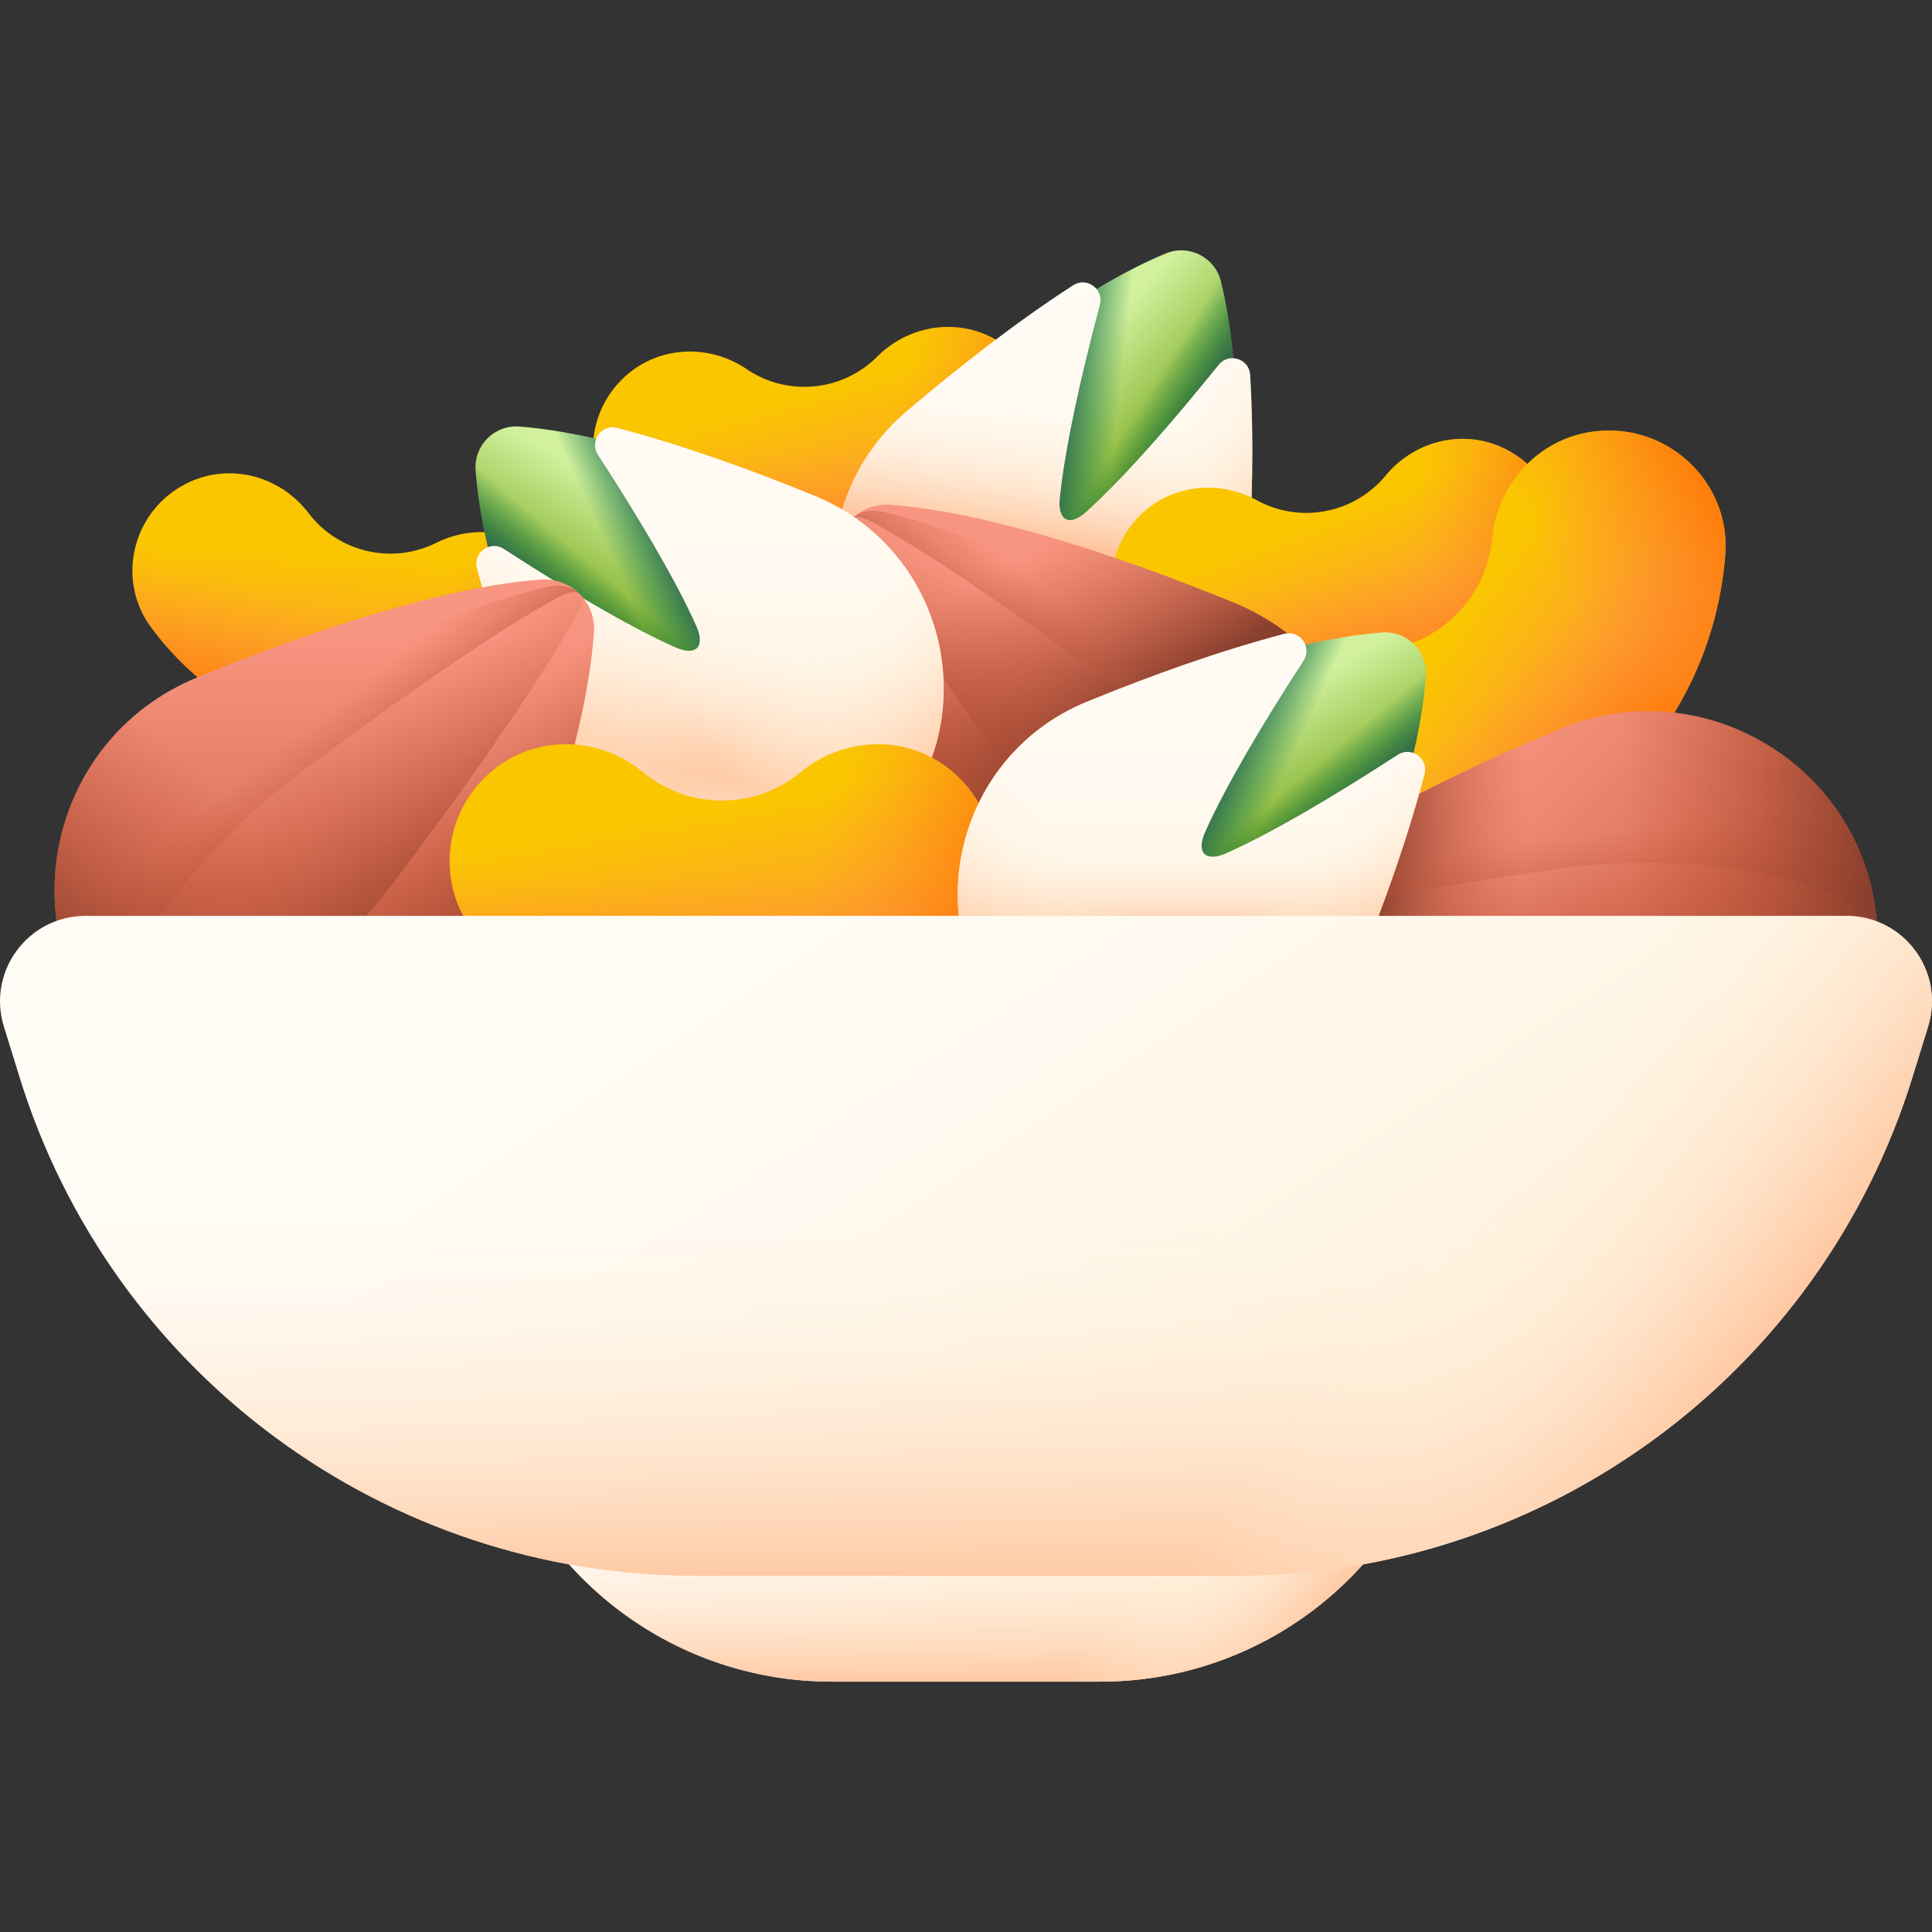
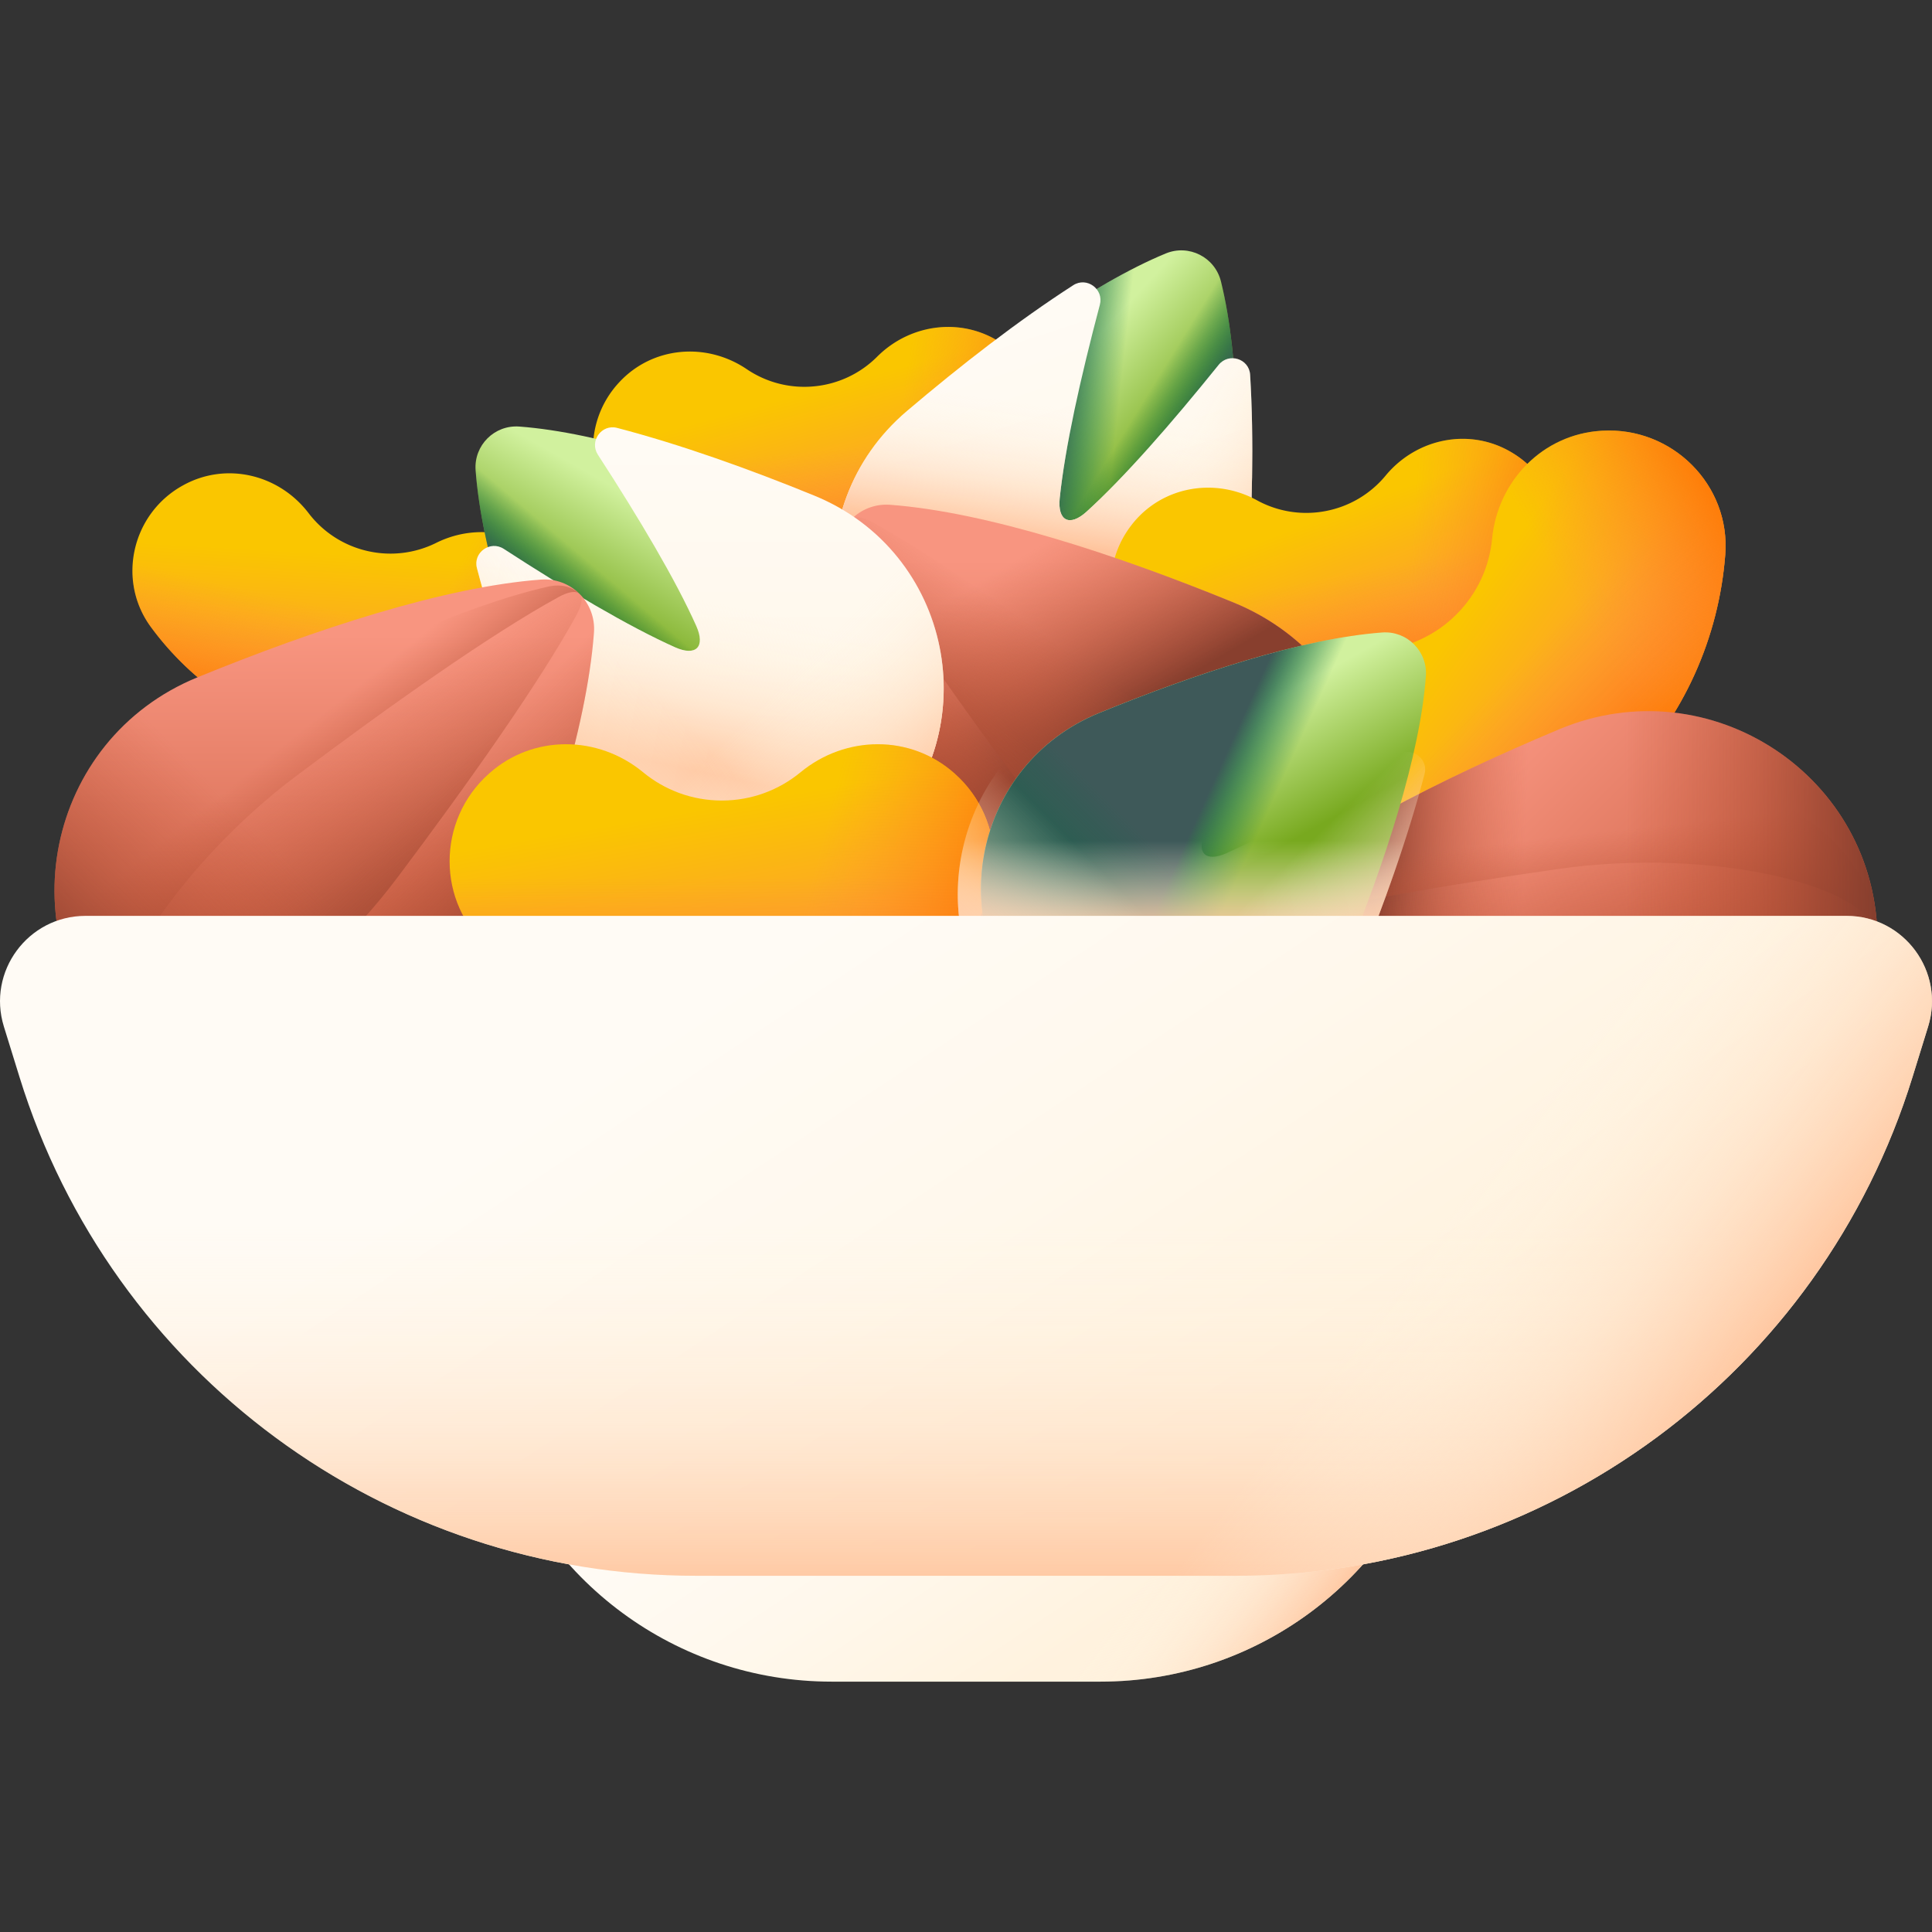
<svg xmlns="http://www.w3.org/2000/svg" xmlns:xlink="http://www.w3.org/1999/xlink" version="1.1" width="100" height="100" x="0" y="0" viewBox="0 0 512 512" style="enable-background:new 0 0 512 512" xml:space="preserve" class="">
  <rect x="0" y="0" width="512" height="512" fill="#333333" stroke="none" />
  <g>
    <linearGradient id="a">
      <stop offset="0" stop-color="#fac600" />
      <stop offset="1" stop-color="#fe9738" />
    </linearGradient>
    <linearGradient xlink:href="#a" id="i" x1="92.069" x2="98.999" y1="155.67" y2="195.952" gradientTransform="rotate(13.1 131.478 163.707)" gradientUnits="userSpaceOnUse" />
    <linearGradient id="b">
      <stop offset="0" stop-color="#fe9738" stop-opacity="0" />
      <stop offset="1" stop-color="#fe7701" />
    </linearGradient>
    <linearGradient xlink:href="#b" id="j" x1="94.13" x2="94.13" y1="171.264" y2="204.627" gradientTransform="rotate(13.1 131.478 163.707)" gradientUnits="userSpaceOnUse" />
    <linearGradient xlink:href="#b" id="k" x1="113.124" x2="154.056" y1="174.695" y2="185.415" gradientTransform="rotate(13.1 131.478 163.707)" gradientUnits="userSpaceOnUse" />
    <linearGradient xlink:href="#a" id="l" x1="233.663" x2="240.593" y1="22.785" y2="63.067" gradientTransform="rotate(-5.45 1076.239 271.505)" gradientUnits="userSpaceOnUse" />
    <linearGradient xlink:href="#b" id="m" x1="235.723" x2="235.723" y1="38.379" y2="71.742" gradientTransform="rotate(-5.45 1076.239 271.505)" gradientUnits="userSpaceOnUse" />
    <linearGradient xlink:href="#b" id="n" x1="254.718" x2="295.65" y1="41.81" y2="52.531" gradientTransform="rotate(-5.45 1076.239 271.505)" gradientUnits="userSpaceOnUse" />
    <linearGradient id="c">
      <stop offset="0" stop-color="#d1f19e" />
      <stop offset="1" stop-color="#78a91f" />
    </linearGradient>
    <linearGradient xlink:href="#c" id="o" x1="141.878" x2="175.354" y1="214.527" y2="223.862" gradientTransform="rotate(26.87 413.28 427.599)" gradientUnits="userSpaceOnUse" />
    <linearGradient id="d">
      <stop offset="0" stop-color="#026841" stop-opacity="0" />
      <stop offset=".324" stop-color="#046842" stop-opacity=".324" />
      <stop offset=".551" stop-color="#0e6546" stop-opacity=".551" />
      <stop offset=".748" stop-color="#1d614c" stop-opacity=".748" />
      <stop offset=".926" stop-color="#335c54" stop-opacity=".926" />
      <stop offset="1" stop-color="#3e5959" />
    </linearGradient>
    <linearGradient xlink:href="#d" id="p" x1="173.369" x2="157.919" y1="218.698" y2="224.492" gradientTransform="rotate(26.87 413.28 427.599)" gradientUnits="userSpaceOnUse" />
    <linearGradient xlink:href="#d" id="q" x1="167.188" x2="182.638" y1="220.449" y2="221.736" gradientTransform="rotate(26.87 413.28 427.599)" gradientUnits="userSpaceOnUse" />
    <linearGradient xlink:href="#d" id="r" x1="84.311" x2="84.311" y1="365.708" y2="419.962" gradientTransform="rotate(26.87 644.546 662.148)" gradientUnits="userSpaceOnUse" />
    <linearGradient id="e">
      <stop offset="0" stop-color="#fffbf5" />
      <stop offset=".489" stop-color="#fff8ec" />
      <stop offset="1" stop-color="#fff2de" />
    </linearGradient>
    <linearGradient xlink:href="#e" id="s" x1="121.622" x2="209.203" y1="189.186" y2="276.767" gradientTransform="rotate(26.87 413.28 427.599)" gradientUnits="userSpaceOnUse" />
    <linearGradient id="f">
      <stop offset="0" stop-color="#fff2de" stop-opacity="0" />
      <stop offset=".222" stop-color="#ffedd7" stop-opacity=".222" />
      <stop offset=".552" stop-color="#ffdfc3" stop-opacity=".552" />
      <stop offset=".946" stop-color="#ffc8a2" stop-opacity=".946" />
      <stop offset="1" stop-color="#ffc49d" />
    </linearGradient>
    <linearGradient xlink:href="#f" id="t" x1="282.032" x2="276.828" y1="108.286" y2="143.675" gradientUnits="userSpaceOnUse" />
    <linearGradient xlink:href="#f" id="u" x1="182.521" x2="219.86" y1="233.811" y2="234.454" gradientTransform="rotate(26.87 413.28 427.599)" gradientUnits="userSpaceOnUse" />
    <linearGradient xlink:href="#f" id="v" x1="165.413" x2="165.413" y1="250.652" y2="299.513" gradientTransform="rotate(26.87 413.28 427.599)" gradientUnits="userSpaceOnUse" />
    <linearGradient xlink:href="#a" id="w" x1="362.318" x2="369.248" y1="84.806" y2="125.088" gradientTransform="rotate(-10.89 632.504 178.851)" gradientUnits="userSpaceOnUse" />
    <linearGradient xlink:href="#b" id="x" x1="364.379" x2="364.379" y1="100.4" y2="133.764" gradientTransform="rotate(-10.89 632.504 178.851)" gradientUnits="userSpaceOnUse" />
    <linearGradient xlink:href="#b" id="y" x1="383.373" x2="424.305" y1="103.832" y2="114.552" gradientTransform="rotate(-10.89 632.504 178.851)" gradientUnits="userSpaceOnUse" />
    <linearGradient id="g">
      <stop offset="0" stop-color="#f89580" />
      <stop offset="1" stop-color="#c4573a" />
    </linearGradient>
    <linearGradient xlink:href="#g" id="z" x1="233.829" x2="313.725" y1="115.884" y2="195.78" gradientTransform="scale(-1 1) rotate(45 -68.908 -504.28)" gradientUnits="userSpaceOnUse" />
    <linearGradient id="h">
      <stop offset="0" stop-color="#c4573a" stop-opacity="0" />
      <stop offset=".235" stop-color="#be5539" stop-opacity=".235" />
      <stop offset=".539" stop-color="#ae4e35" stop-opacity=".539" />
      <stop offset=".879" stop-color="#934330" stop-opacity=".879" />
      <stop offset="1" stop-color="#883f2e" />
    </linearGradient>
    <linearGradient xlink:href="#h" id="A" x1="265.721" x2="290.701" y1="150.514" y2="193.189" gradientUnits="userSpaceOnUse" />
    <linearGradient xlink:href="#h" id="B" x1="247.023" x2="279.353" y1="143.291" y2="146.965" gradientTransform="scale(-1 1) rotate(45 -68.908 -504.28)" gradientUnits="userSpaceOnUse" />
    <linearGradient xlink:href="#h" id="C" x1="279.478" x2="331.647" y1="147.669" y2="162.732" gradientTransform="scale(-1 1) rotate(45 -68.908 -504.28)" gradientUnits="userSpaceOnUse" />
    <linearGradient xlink:href="#h" id="D" x1="254.706" x2="307.977" y1="142.828" y2="152.381" gradientTransform="scale(-1 1) rotate(45 -68.908 -504.28)" gradientUnits="userSpaceOnUse" />
    <linearGradient xlink:href="#h" id="E" x1="274.076" x2="274.076" y1="165.129" y2="230.917" gradientTransform="scale(-1 1) rotate(45 -68.908 -504.28)" gradientUnits="userSpaceOnUse" />
    <linearGradient xlink:href="#h" id="F" x1="283.443" x2="331.039" y1="146.255" y2="146.255" gradientTransform="scale(-1 1) rotate(45 -68.908 -504.28)" gradientUnits="userSpaceOnUse" />
    <linearGradient xlink:href="#c" id="G" x1="293.991" x2="327.468" y1="103.132" y2="112.466" gradientTransform="scale(-1 1) rotate(45 0 -462.116)" gradientUnits="userSpaceOnUse" />
    <linearGradient xlink:href="#d" id="H" x1="325.483" x2="310.033" y1="107.302" y2="113.096" gradientTransform="scale(-1 1) rotate(45 0 -462.116)" gradientUnits="userSpaceOnUse" />
    <linearGradient xlink:href="#d" id="I" x1="319.302" x2="334.752" y1="109.053" y2="110.341" gradientTransform="scale(-1 1) rotate(45 0 -462.116)" gradientUnits="userSpaceOnUse" />
    <linearGradient xlink:href="#d" id="J" x1="236.425" x2="236.425" y1="254.313" y2="308.567" gradientTransform="scale(-1 1) rotate(45 116.177 -299.28)" gradientUnits="userSpaceOnUse" />
    <linearGradient xlink:href="#e" id="K" x1="273.736" x2="361.317" y1="77.791" y2="165.372" gradientTransform="scale(-1 1) rotate(45 0 -462.116)" gradientUnits="userSpaceOnUse" />
    <linearGradient xlink:href="#f" id="L" x1="190.037" x2="180.669" y1="159.785" y2="203.501" gradientUnits="userSpaceOnUse" />
    <linearGradient xlink:href="#f" id="M" x1="334.634" x2="371.973" y1="122.415" y2="123.059" gradientTransform="scale(-1 1) rotate(45 0 -462.116)" gradientUnits="userSpaceOnUse" />
    <linearGradient xlink:href="#f" id="N" x1="317.527" x2="317.527" y1="139.256" y2="188.118" gradientTransform="scale(-1 1) rotate(45 0 -462.116)" gradientUnits="userSpaceOnUse" />
    <linearGradient xlink:href="#g" id="O" x1="61.986" x2="141.882" y1="422.202" y2="502.098" gradientTransform="rotate(45 380.732 324.049)" gradientUnits="userSpaceOnUse" />
    <linearGradient xlink:href="#h" id="P" x1="75.181" x2="107.511" y1="449.609" y2="453.282" gradientTransform="rotate(45 380.732 324.049)" gradientUnits="userSpaceOnUse" />
    <linearGradient xlink:href="#h" id="Q" x1="107.636" x2="159.805" y1="453.986" y2="469.049" gradientTransform="rotate(45 380.732 324.049)" gradientUnits="userSpaceOnUse" />
    <linearGradient xlink:href="#h" id="R" x1="82.864" x2="136.135" y1="449.146" y2="458.698" gradientTransform="rotate(45 380.732 324.049)" gradientUnits="userSpaceOnUse" />
    <linearGradient xlink:href="#h" id="S" x1="102.234" x2="102.234" y1="471.447" y2="537.235" gradientTransform="rotate(45 380.732 324.049)" gradientUnits="userSpaceOnUse" />
    <linearGradient xlink:href="#h" id="T" x1="111.601" x2="159.197" y1="452.573" y2="452.573" gradientTransform="rotate(45 380.732 324.049)" gradientUnits="userSpaceOnUse" />
    <linearGradient xlink:href="#a" id="U" x1="421.036" x2="429.363" y1="160.465" y2="208.865" gradientTransform="rotate(-45 409.627 206.217)" gradientUnits="userSpaceOnUse" />
    <linearGradient xlink:href="#b" id="V" x1="423.512" x2="423.512" y1="179.201" y2="219.288" gradientTransform="rotate(-45 409.627 206.217)" gradientUnits="userSpaceOnUse" />
    <linearGradient xlink:href="#b" id="W" x1="446.334" x2="495.515" y1="183.324" y2="196.205" gradientTransform="rotate(-45 409.627 206.217)" gradientUnits="userSpaceOnUse" />
    <linearGradient xlink:href="#g" id="X" x1="294.474" x2="374.37" y1="255.025" y2="334.921" gradientTransform="matrix(0 1 1 0 126.348 -85.461)" gradientUnits="userSpaceOnUse" />
    <linearGradient xlink:href="#h" id="Y" x1="403.11" x2="364.078" y1="247.913" y2="246.351" gradientUnits="userSpaceOnUse" />
    <linearGradient xlink:href="#h" id="Z" x1="307.669" x2="339.999" y1="282.432" y2="286.105" gradientTransform="matrix(0 1 1 0 126.348 -85.461)" gradientUnits="userSpaceOnUse" />
    <linearGradient xlink:href="#h" id="aa" x1="340.124" x2="392.293" y1="286.809" y2="301.872" gradientTransform="matrix(0 1 1 0 126.348 -85.461)" gradientUnits="userSpaceOnUse" />
    <linearGradient xlink:href="#h" id="ab" x1="315.352" x2="368.623" y1="281.969" y2="291.521" gradientTransform="matrix(0 1 1 0 126.348 -85.461)" gradientUnits="userSpaceOnUse" />
    <linearGradient xlink:href="#h" id="ac" x1="334.722" x2="334.722" y1="304.27" y2="370.058" gradientTransform="matrix(0 1 1 0 126.348 -85.461)" gradientUnits="userSpaceOnUse" />
    <linearGradient xlink:href="#h" id="ad" x1="344.089" x2="391.685" y1="285.396" y2="285.396" gradientTransform="matrix(0 1 1 0 126.348 -85.461)" gradientUnits="userSpaceOnUse" />
    <linearGradient xlink:href="#a" id="ae" x1="188.814" x2="197.141" y1="213.843" y2="262.243" gradientUnits="userSpaceOnUse" />
    <linearGradient xlink:href="#b" id="af" x1="191.29" x2="191.29" y1="232.579" y2="272.666" gradientUnits="userSpaceOnUse" />
    <linearGradient xlink:href="#b" id="ag" x1="214.113" x2="263.293" y1="236.702" y2="249.583" gradientUnits="userSpaceOnUse" />
    <linearGradient xlink:href="#c" id="ah" x1="220.487" x2="253.963" y1="257.267" y2="266.602" gradientTransform="rotate(45 335.473 339.275)" gradientUnits="userSpaceOnUse" />
    <linearGradient xlink:href="#d" id="ai" x1="251.979" x2="236.528" y1="261.438" y2="267.232" gradientTransform="rotate(45 335.473 339.275)" gradientUnits="userSpaceOnUse" />
    <linearGradient xlink:href="#d" id="aj" x1="245.797" x2="261.248" y1="263.189" y2="264.476" gradientTransform="rotate(45 335.473 339.275)" gradientUnits="userSpaceOnUse" />
    <linearGradient xlink:href="#d" id="ak" x1="162.92" x2="162.92" y1="408.448" y2="462.702" gradientTransform="rotate(45 451.671 502.077)" gradientUnits="userSpaceOnUse" />
    <linearGradient xlink:href="#e" id="al" x1="200.232" x2="287.813" y1="231.926" y2="319.507" gradientTransform="rotate(45 335.473 339.275)" gradientUnits="userSpaceOnUse" />
    <linearGradient xlink:href="#f" id="am" x1="315.75" x2="315.75" y1="222.821" y2="247.804" gradientUnits="userSpaceOnUse" />
    <linearGradient xlink:href="#f" id="an" x1="261.13" x2="298.469" y1="276.551" y2="277.195" gradientTransform="rotate(45 335.473 339.275)" gradientUnits="userSpaceOnUse" />
    <linearGradient xlink:href="#f" id="ao" x1="244.022" x2="244.022" y1="293.392" y2="342.253" gradientTransform="rotate(45 335.473 339.275)" gradientUnits="userSpaceOnUse" />
    <linearGradient xlink:href="#e" id="ap" x1="243.098" x2="293.744" y1="355.252" y2="431.504" gradientUnits="userSpaceOnUse" />
    <linearGradient xlink:href="#f" id="aq" x1="256" x2="256" y1="399.174" y2="448.202" gradientUnits="userSpaceOnUse" />
    <linearGradient xlink:href="#f" id="ar" x1="312.494" x2="347.926" y1="407.274" y2="434.438" gradientUnits="userSpaceOnUse" />
    <linearGradient xlink:href="#e" id="as" x1="230.082" x2="331.824" y1="235.989" y2="389.174" gradientUnits="userSpaceOnUse" />
    <linearGradient xlink:href="#f" id="at" x1="256" x2="256" y1="324.225" y2="422.718" gradientUnits="userSpaceOnUse" />
    <linearGradient xlink:href="#f" id="au" x1="369.493" x2="440.673" y1="340.496" y2="395.067" gradientUnits="userSpaceOnUse" />
    <path fill="url(#i)" d="M48.621 128.561c-13.609 7.378-17.805 25.127-8.633 37.599 10.744 14.61 26.556 25.605 45.604 30.04 19.049 4.435 38.09 1.554 54.183-6.809 13.737-7.138 17.812-24.915 8.861-37.546l-.072-.101c-7.457-10.523-21.417-13.619-32.967-7.879a27.175 27.175 0 0 1-18.318 2.133 27.178 27.178 0 0 1-15.493-10.005c-7.827-10.251-21.718-13.64-33.057-7.492z" opacity="1" data-original="url(#i)" />
    <path fill="url(#j)" d="M39.988 166.16c10.744 14.61 26.556 25.605 45.604 30.04s38.09 1.554 54.183-6.809c9.553-4.964 14.427-15.073 13.503-25.018L38.924 137.75c-5.222 8.515-5.314 19.737 1.064 28.41z" opacity="1" data-original="url(#j)" />
    <path fill="url(#k)" d="m148.637 151.846-.072-.101c-7.458-10.523-21.417-13.619-32.967-7.879a27.175 27.175 0 0 1-18.318 2.133 27.268 27.268 0 0 1-7.434-2.93l-11.861 50.945a79.652 79.652 0 0 0 7.607 2.185c19.049 4.435 38.09 1.554 54.183-6.809 13.737-7.137 17.813-24.913 8.862-37.544z" opacity="1" data-original="url(#k)" />
    <path fill="url(#l)" d="M164.082 101.331c-10.555 11.325-8.885 29.486 3.777 38.392 14.834 10.433 33.322 15.826 52.792 13.971s36.606-10.645 49.202-23.693c10.752-11.138 8.96-29.287-3.544-38.414l-.1-.073c-10.418-7.604-24.637-6.097-33.761 3.019a27.17 27.17 0 0 1-16.688 7.85 27.173 27.173 0 0 1-17.871-4.556c-10.682-7.229-24.929-6.021-33.723 3.414z" opacity="1" data-original="url(#l)" />
    <path fill="url(#m)" d="M167.859 139.723c14.834 10.433 33.322 15.827 52.792 13.971s36.606-10.645 49.202-23.693c7.477-7.745 8.882-18.88 4.842-28.014l-116.883 11.142c-2.241 9.732 1.241 20.401 10.047 26.594z" opacity="1" data-original="url(#m)" />
    <path fill="url(#n)" d="m266.309 91.587-.1-.073c-10.418-7.604-24.637-6.097-33.761 3.019a27.175 27.175 0 0 1-16.688 7.85 27.257 27.257 0 0 1-7.98-.413l4.964 52.072c2.614.011 5.25-.095 7.907-.348 19.47-1.856 36.606-10.645 49.202-23.693 10.752-11.138 8.96-29.288-3.544-38.414z" opacity="1" data-original="url(#n)" />
    <path fill="url(#o)" d="M326.648 152.57c1.978-27.669 2.004-57.393-3.083-77.986-1.591-6.438-8.508-9.94-14.638-7.41-19.608 8.092-43.548 25.712-64.674 43.687-27.302 23.23-22.207 66.74 9.776 82.929 31.982 16.191 70.062-5.464 72.619-41.22z" opacity="1" data-original="url(#o)" />
    <path fill="url(#p)" d="M326.648 152.57c1.978-27.669 2.004-57.393-3.083-77.986-1.591-6.438-8.508-9.94-14.638-7.41-19.608 8.092-43.548 25.712-64.674 43.687-27.302 23.23-22.207 66.74 9.776 82.929 31.982 16.191 70.062-5.464 72.619-41.22z" opacity="1" data-original="url(#p)" />
    <path fill="url(#q)" d="M323.565 74.584a10.776 10.776 0 0 0-5.617-7.068l-63.92 126.275c31.983 16.19 70.064-5.465 72.62-41.221 1.978-27.668 2.004-57.393-3.083-77.986z" opacity="1" data-original="url(#q)" />
    <path fill="url(#r)" d="M244.252 110.862c-27.302 23.23-22.207 66.74 9.776 82.929 31.983 16.19 70.064-5.465 72.62-41.221.262-3.657.488-7.351.674-11.055l-74.559-37.742a530.672 530.672 0 0 0-8.511 7.089z" opacity="1" data-original="url(#r)" />
    <path fill="url(#s)" d="M330.522 154.588c1.322-18.52 1.843-37.875.776-55.273-.262-4.271-5.663-5.959-8.349-2.627-12.602 15.636-25.064 29.89-34.999 38.913-4.504 4.09-7.74 2.453-7.11-3.599 1.389-13.349 5.498-31.832 10.638-51.244 1.095-4.137-3.462-7.491-7.06-5.173-14.653 9.44-29.943 21.32-44.085 33.35-29.925 25.456-24.399 73.122 10.653 90.866 35.053 17.742 76.739-6.025 79.536-45.213z" opacity="1" data-original="url(#s)" />
    <path fill="url(#t)" d="M330.522 154.588c1.322-18.52 1.843-37.875.776-55.273-.262-4.271-5.663-5.959-8.349-2.627-12.602 15.636-25.064 29.89-34.999 38.913-4.504 4.09-7.74 2.453-7.11-3.599 1.389-13.349 5.498-31.832 10.638-51.244 1.095-4.137-3.462-7.491-7.06-5.173-14.653 9.44-29.943 21.32-44.085 33.35-29.925 25.456-24.399 73.122 10.653 90.866 35.053 17.742 76.739-6.025 79.536-45.213z" opacity="1" data-original="url(#t)" />
    <path fill="url(#u)" d="M331.298 99.314c-.262-4.272-5.663-5.959-8.349-2.627-12.602 15.636-25.064 29.89-35 38.913-4.504 4.09-7.74 2.453-7.11-3.599.185-1.779.422-3.655.7-5.607l-35.67 70.467a56.638 56.638 0 0 0 5.117 2.938c35.053 17.744 76.738-6.024 79.536-45.212 1.323-18.519 1.844-37.875.776-55.273z" opacity="1" data-original="url(#u)" />
    <path fill="url(#v)" d="M250.986 199.8c32.845 16.626 71.512-3.194 78.555-37.996l-94.443-47.807c-23.876 26.28-16.956 69.177 15.888 85.803z" opacity="1" data-original="url(#v)" />
    <path fill="url(#w)" d="M299.779 139.254c-9.441 12.269-6.067 30.192 7.378 37.865 15.751 8.988 34.665 12.616 53.874 8.933 19.208-3.682 35.44-14.048 46.75-28.224 9.655-12.101 6.16-30.001-7.148-37.909l-.107-.063c-11.088-6.588-25.102-3.749-33.326 6.187a27.18 27.18 0 0 1-15.874 9.388 27.178 27.178 0 0 1-18.22-2.852c-11.315-6.19-25.386-3.645-33.251 6.577z" opacity="1" data-original="url(#w)" />
    <path fill="url(#x)" d="M307.157 177.119c15.751 8.988 34.665 12.616 53.874 8.933 19.208-3.682 35.44-14.048 46.75-28.224 6.714-8.415 7.063-19.633 2.18-28.346L294.648 151.59c-1.314 9.901 3.159 20.194 12.509 25.529z" opacity="1" data-original="url(#x)" />
    <path fill="url(#y)" d="m400.632 119.92-.106-.063c-11.088-6.588-25.102-3.749-33.326 6.187a27.18 27.18 0 0 1-15.874 9.388c-2.7.518-5.383.613-7.983.341l9.849 51.372a79.456 79.456 0 0 0 7.839-1.092c19.208-3.682 35.44-14.048 46.75-28.224 9.654-12.102 6.16-30.002-7.149-37.909z" opacity="1" data-original="url(#y)" />
    <path fill="url(#z)" d="M247.75 238.872c-12.732-31.134-23.99-65.375-25.907-91.025-.599-8.019 6.049-14.667 14.068-14.068 25.65 1.917 59.891 13.176 91.025 25.907 40.234 16.453 50.8 68.512 20.064 99.248-30.738 30.738-82.797 20.172-99.25-20.062z" opacity="1" data-original="url(#z)" />
    <path fill="url(#A)" d="M247.75 238.872c-12.732-31.134-23.99-65.375-25.907-91.025-.599-8.019 6.049-14.667 14.068-14.068 25.65 1.917 59.891 13.176 91.025 25.907 40.234 16.453 50.8 68.512 20.064 99.248-30.738 30.738-82.797 20.172-99.25-20.062z" opacity="1" data-original="url(#A)" />
-     <path fill="url(#B)" d="M300.78 185.842c-25.056-18.81-51.706-37.659-69.517-47.415-2.784-1.525-4.74-1.723-5.619-.845 1.9-1.9 4.877-2.722 8.392-1.928 22.489 5.078 53.668 19.398 82.351 34.581 37.066 19.621 53.159 66.153 30.611 88.701 10.433-10.432-13.839-48.787-46.218-73.094z" opacity="1" data-original="url(#B)" />
    <path fill="url(#C)" d="M258.298 228.325c-15.183-28.683-29.503-59.862-34.581-82.351-.794-3.515.028-6.492 1.928-8.392-.879.879-.68 2.835.845 5.619 9.756 17.811 28.605 44.461 47.415 69.517 24.308 32.379 62.662 56.65 73.094 46.218-22.549 22.548-69.081 6.455-88.701-30.611z" opacity="1" data-original="url(#C)" />
    <path fill="url(#D)" d="M273.905 212.718c-18.81-25.056-37.659-51.706-47.415-69.517-1.525-2.784-1.723-4.74-.845-5.619.879-.879 2.835-.68 5.619.845 17.811 9.756 44.461 28.605 69.517 47.415 32.379 24.308 56.65 62.662 46.218 73.094-10.433 10.432-48.787-13.839-73.094-46.218z" opacity="1" data-original="url(#D)" />
    <path fill="url(#E)" d="M326.935 159.687c40.234 16.453 50.8 68.512 20.064 99.248-30.736 30.736-82.795 20.17-99.248-20.064a633.242 633.242 0 0 1-4.952-12.483l71.654-71.654a641.935 641.935 0 0 1 12.482 4.953z" opacity="1" data-original="url(#E)" />
    <path fill="url(#F)" d="M221.843 147.848a13.066 13.066 0 0 1 3.802-10.266l121.354 121.354c-30.736 30.736-82.795 20.17-99.248-20.064-12.733-31.134-23.991-65.374-25.908-91.024z" opacity="1" data-original="url(#F)" />
    <path fill="url(#G)" d="M147.403 199.709c-10.5-25.675-19.784-53.913-21.365-75.066-.494-6.613 4.988-12.096 11.601-11.601 21.153 1.581 49.39 10.866 75.066 21.365 33.18 13.568 41.893 56.5 16.546 81.848-25.348 25.347-68.28 16.634-81.848-16.546z" opacity="1" data-original="url(#G)" />
-     <path fill="url(#H)" d="M147.403 199.709c-10.5-25.675-19.784-53.913-21.365-75.066-.494-6.613 4.988-12.096 11.601-11.601 21.153 1.581 49.39 10.866 75.066 21.365 33.18 13.568 41.893 56.5 16.546 81.848-25.348 25.347-68.28 16.634-81.848-16.546z" opacity="1" data-original="url(#H)" />
    <path fill="url(#I)" d="M126.038 124.643a10.78 10.78 0 0 1 3.135-8.466l100.078 100.078c-25.348 25.348-68.279 16.634-81.848-16.546-10.5-25.675-19.784-53.913-21.365-75.066z" opacity="1" data-original="url(#I)" />
    <path fill="url(#J)" d="M212.705 134.407c33.18 13.568 41.893 56.5 16.546 81.848-25.348 25.348-68.279 16.634-81.848-16.546a517.672 517.672 0 0 1-4.084-10.295l59.091-59.091a526.323 526.323 0 0 1 10.295 4.084z" opacity="1" data-original="url(#J)" />
    <path fill="url(#K)" d="M144.35 202.833c-7.026-17.186-13.551-35.416-17.957-52.281-1.082-4.141 3.525-7.427 7.115-5.097 16.846 10.932 33.129 20.595 45.38 26.073 5.554 2.484 8.119-.08 5.635-5.635-5.478-12.252-15.141-28.535-26.073-45.38-2.33-3.59.956-8.197 5.097-7.115 16.865 4.406 35.095 10.931 52.281 17.957 36.366 14.867 45.965 61.882 18.184 89.663-27.78 27.78-74.796 18.181-89.662-18.185z" opacity="1" data-original="url(#K)" />
    <path fill="url(#L)" d="M144.35 202.833c-7.026-17.186-13.551-35.416-17.957-52.281-1.082-4.141 3.525-7.427 7.115-5.097 16.846 10.932 33.129 20.595 45.38 26.073 5.554 2.484 8.119-.08 5.635-5.635-5.478-12.252-15.141-28.535-26.073-45.38-2.33-3.59.956-8.197 5.097-7.115 16.865 4.406 35.095 10.931 52.281 17.957 36.366 14.867 45.965 61.882 18.184 89.663-27.78 27.78-74.796 18.181-89.662-18.185z" opacity="1" data-original="url(#L)" />
    <path fill="url(#M)" d="M126.393 150.552c-1.082-4.141 3.525-7.427 7.115-5.097 16.846 10.932 33.129 20.595 45.38 26.073 5.554 2.484 8.118-.081 5.635-5.635a150.194 150.194 0 0 0-2.411-5.11l55.848 55.848a56.666 56.666 0 0 1-3.947 4.386c-27.781 27.781-74.796 18.182-89.663-18.184-7.026-17.187-13.551-35.416-17.957-52.281z" opacity="1" data-original="url(#M)" />
    <path fill="url(#N)" d="M234.013 221.017c-26.031 26.031-68.948 19.243-86.483-11.633l74.85-74.85c30.875 17.535 37.663 60.452 11.633 86.483z" opacity="1" data-original="url(#N)" />
    <path fill="url(#O)" d="M131.501 258.69c12.732-31.134 23.99-65.375 25.907-91.025.599-8.019-6.049-14.667-14.068-14.068-25.65 1.917-59.891 13.176-91.025 25.907-40.234 16.453-50.8 68.512-20.064 99.248 30.738 30.738 82.797 20.172 99.25-20.062z" opacity="1" data-original="url(#O)" />
    <path fill="url(#P)" d="M78.471 205.66c25.056-18.81 51.706-37.659 69.517-47.415 2.784-1.525 4.74-1.723 5.619-.845-1.9-1.9-4.877-2.722-8.392-1.928-22.489 5.078-53.668 19.398-82.351 34.581-37.066 19.621-53.159 66.153-30.611 88.701-10.433-10.432 13.839-48.786 46.218-73.094z" opacity="1" data-original="url(#P)" />
    <path fill="url(#Q)" d="M120.953 248.143c15.183-28.683 29.503-59.862 34.581-82.351.794-3.515-.028-6.492-1.928-8.392.879.879.68 2.835-.845 5.619-9.756 17.811-28.605 44.461-47.415 69.517-24.308 32.379-62.662 56.65-73.094 46.218 22.549 22.548 69.081 6.455 88.701-30.611z" opacity="1" data-original="url(#Q)" />
    <path fill="url(#R)" d="M105.347 232.536c18.81-25.056 37.659-51.706 47.415-69.517 1.525-2.784 1.723-4.74.845-5.619-.879-.879-2.835-.68-5.619.845-17.811 9.756-44.461 28.605-69.517 47.415-32.379 24.308-56.65 62.662-46.218 73.094 10.432 10.432 48.786-13.839 73.094-46.218z" opacity="1" data-original="url(#R)" />
    <path fill="url(#S)" d="M52.316 179.505c-40.234 16.453-50.8 68.512-20.064 99.248 30.736 30.736 82.795 20.17 99.248-20.064a633.242 633.242 0 0 0 4.952-12.483l-71.654-71.654a648.37 648.37 0 0 0-12.482 4.953z" opacity="1" data-original="url(#S)" />
    <path fill="url(#T)" d="M157.408 167.666c.3-4.01-1.212-7.676-3.802-10.266L32.253 278.754c30.736 30.736 82.795 20.17 99.248-20.064 12.732-31.134 23.99-65.374 25.907-91.024z" opacity="1" data-original="url(#T)" />
    <path fill="url(#U)" d="M337.285 201.398c-1.113 18.567 14.33 34.115 32.875 32.676 21.725-1.686 42.979-10.835 59.596-27.452s25.766-37.871 27.452-59.596c1.439-18.545-14.109-33.987-32.676-32.875l-.149.009c-15.469.927-27.489 13.202-28.966 28.629-.7 7.315-3.851 14.439-9.453 20.041s-12.726 8.753-20.041 9.453c-15.426 1.477-27.702 13.497-28.629 28.966z" opacity="1" data-original="url(#U)" />
    <path fill="url(#V)" d="M370.159 234.073c21.725-1.686 42.979-10.835 59.596-27.452s25.766-37.871 27.452-59.596c1.001-12.896-6.218-24.286-16.95-29.657l-99.755 99.755c5.371 10.733 16.761 17.951 29.657 16.95z" opacity="1" data-original="url(#V)" />
    <path fill="url(#W)" d="m424.531 114.151-.148.009c-15.469.927-27.489 13.202-28.966 28.629a32.65 32.65 0 0 1-9.453 20.041 32.736 32.736 0 0 1-7.709 5.723l44.441 44.441a95.794 95.794 0 0 0 7.059-6.373c16.617-16.617 25.766-37.871 27.452-59.596 1.439-18.544-14.109-33.986-32.676-32.874z" opacity="1" data-original="url(#W)" />
    <path fill="url(#X)" d="M413.188 305.253c-31.018-13.012-63.191-29.263-82.683-46.045-6.094-5.247-6.094-14.648 0-19.895 19.493-16.782 51.666-33.033 82.683-46.045 40.083-16.815 84.366 12.524 84.366 55.992 0 43.468-44.282 72.808-84.366 55.993z" opacity="1" data-original="url(#X)" />
    <path fill="url(#Y)" d="M413.188 305.253c-31.018-13.012-63.191-29.263-82.683-46.045-6.094-5.247-6.094-14.648 0-19.895 19.493-16.782 51.666-33.033 82.683-46.045 40.083-16.815 84.366 12.524 84.366 55.992 0 43.468-44.282 72.808-84.366 55.993z" opacity="1" data-original="url(#Y)" />
    <path fill="url(#Z)" d="M413.188 230.256c-31.018 4.416-63.191 9.932-82.684 15.628-3.047.89-4.571 2.133-4.571 3.376 0-2.686 1.524-5.373 4.571-7.297 19.493-12.311 51.666-24.233 82.684-33.778 40.083-12.336 84.366 9.188 84.366 41.076 0-14.754-44.282-24.712-84.366-19.005z" opacity="1" data-original="url(#Z)" />
    <path fill="url(#aa)" d="M413.188 290.336c-31.018-9.546-63.191-21.467-82.684-33.778-3.047-1.924-4.571-4.611-4.571-7.297 0 1.243 1.524 2.486 4.571 3.376 19.493 5.696 51.666 11.211 82.684 15.628 40.083 5.707 84.366-4.251 84.366-19.004 0 31.887-44.282 53.411-84.366 41.075z" opacity="1" data-original="url(#aa)" />
    <path fill="url(#ab)" d="M413.188 268.265c-31.018-4.416-63.191-9.932-82.684-15.628-3.047-.89-4.571-2.133-4.571-3.376 0-1.243 1.524-2.486 4.571-3.376 19.493-5.696 51.666-11.211 82.684-15.628 40.083-5.707 84.366 4.251 84.366 19.004s-44.282 24.711-84.366 19.004z" opacity="1" data-original="url(#ab)" />
    <path fill="url(#ac)" d="M413.188 193.268c40.083-16.815 84.366 12.524 84.366 55.992 0 43.468-44.283 72.808-84.366 55.992-4.1-1.72-8.22-3.498-12.329-5.325V198.593a641.34 641.34 0 0 1 12.329-5.325z" opacity="1" data-original="url(#ac)" />
    <path fill="url(#ad)" d="M330.505 259.208a13.068 13.068 0 0 1-4.571-9.947h171.62c0 43.468-44.283 72.808-84.366 55.992-31.018-13.013-63.19-29.263-82.683-46.045z" opacity="1" data-original="url(#ad)" />
    <path fill="url(#ae)" d="M129.598 205.002c-13.916 12.342-13.99 34.255.141 46.351 16.554 14.17 38.052 22.729 61.552 22.729s44.998-8.559 61.552-22.729c14.13-12.096 14.056-34.009.141-46.351l-.111-.099c-11.594-10.283-28.773-10.102-40.726-.238-5.667 4.677-12.933 7.487-20.855 7.487s-15.188-2.81-20.856-7.487c-11.952-9.864-29.132-10.045-40.726.238z" opacity="1" data-original="url(#ae)" />
    <path fill="url(#af)" d="M129.738 251.353c16.554 14.17 38.052 22.73 61.552 22.73s44.998-8.559 61.552-22.729c9.827-8.412 12.776-21.57 8.986-32.956H120.753c-3.791 11.386-.841 24.544 8.985 32.955z" opacity="1" data-original="url(#af)" class="" />
    <path fill="url(#ag)" d="m252.983 205.002-.111-.099c-11.594-10.283-28.773-10.102-40.726-.238a32.652 32.652 0 0 1-20.855 7.487c-3.304 0-6.491-.495-9.498-1.404v62.849c3.125.311 6.291.485 9.498.485 23.5 0 44.998-8.559 61.552-22.729 14.13-12.095 14.055-34.009.14-46.351z" opacity="1" data-original="url(#ag)" class="" />
    <path fill="url(#ah)" d="M356.509 254.282c10.5-25.675 19.784-53.913 21.365-75.066.494-6.613-4.988-12.096-11.601-11.601-21.153 1.581-49.39 10.866-75.066 21.365-33.18 13.568-41.893 56.5-16.546 81.848 25.347 25.347 68.279 16.634 81.848-16.546z" opacity="1" data-original="url(#ah)" />
    <path fill="url(#ai)" d="M356.509 254.282c10.5-25.675 19.784-53.913 21.365-75.066.494-6.613-4.988-12.096-11.601-11.601-21.153 1.581-49.39 10.866-75.066 21.365-33.18 13.568-41.893 56.5-16.546 81.848 25.347 25.347 68.279 16.634 81.848-16.546z" opacity="1" data-original="url(#ai)" class="" />
-     <path fill="url(#aj)" d="M377.874 179.216c.247-3.307-1-6.33-3.135-8.466L274.661 270.828c25.348 25.348 68.279 16.634 81.848-16.546 10.499-25.676 19.784-53.913 21.365-75.066z" opacity="1" data-original="url(#aj)" />
    <path fill="url(#ak)" d="M291.207 188.98c-33.18 13.568-41.893 56.5-16.546 81.848 25.348 25.348 68.279 16.634 81.848-16.546a517.672 517.672 0 0 0 4.084-10.295l-59.091-59.091a517.672 517.672 0 0 0-10.295 4.084z" opacity="1" data-original="url(#ak)" />
-     <path fill="url(#al)" d="M359.562 257.406c7.026-17.186 13.551-35.416 17.957-52.281 1.082-4.141-3.525-7.427-7.115-5.097-16.846 10.932-33.129 20.595-45.38 26.073-5.554 2.484-8.119-.08-5.635-5.635 5.478-12.252 15.141-28.535 26.073-45.38 2.33-3.59-.956-8.197-5.097-7.115-16.865 4.406-35.095 10.931-52.281 17.957-36.366 14.867-45.965 61.882-18.184 89.663 27.78 27.779 74.795 18.181 89.662-18.185z" opacity="1" data-original="url(#al)" />
    <path fill="url(#am)" d="M359.562 257.406c7.026-17.186 13.551-35.416 17.957-52.281 1.082-4.141-3.525-7.427-7.115-5.097-16.846 10.932-33.129 20.595-45.38 26.073-5.554 2.484-8.119-.08-5.635-5.635 5.478-12.252 15.141-28.535 26.073-45.38 2.33-3.59-.956-8.197-5.097-7.115-16.865 4.406-35.095 10.931-52.281 17.957-36.366 14.867-45.965 61.882-18.184 89.663 27.78 27.779 74.795 18.181 89.662-18.185z" opacity="1" data-original="url(#am)" class="" />
    <path fill="url(#an)" d="M377.518 205.125c1.082-4.141-3.525-7.427-7.115-5.097-16.846 10.932-33.129 20.595-45.38 26.073-5.554 2.484-8.118-.081-5.635-5.635.73-1.633 1.539-3.342 2.411-5.11l-55.848 55.848a56.461 56.461 0 0 0 3.947 4.386c27.781 27.781 74.796 18.182 89.663-18.184 7.027-17.187 13.552-35.417 17.957-52.281z" opacity="1" data-original="url(#an)" />
    <path fill="url(#ao)" d="M269.899 275.59c26.031 26.031 68.948 19.243 86.483-11.633l-74.85-74.85c-30.876 17.534-37.664 60.452-11.633 86.483z" opacity="1" data-original="url(#ao)" class="" />
    <path fill="url(#ap)" d="M291.645 445.652h-71.291c-40.942 0-77.11-26.669-89.211-65.783l-2.063-6.668c-2.243-7.251 3.177-14.601 10.766-14.601h232.307c7.59 0 13.01 7.35 10.766 14.601l-2.063 6.668c-12.1 39.114-48.268 65.783-89.211 65.783z" opacity="1" data-original="url(#ap)" />
-     <path fill="url(#aq)" d="M131.652 381.458c12.579 38.245 48.317 64.194 88.702 64.194h71.291c40.385 0 76.123-25.95 88.702-64.194z" opacity="1" data-original="url(#aq)" />
    <path fill="url(#ar)" d="M372.154 358.601H235.578v87.052h56.068c40.942 0 77.11-26.669 89.211-65.783l2.063-6.668c2.243-7.251-3.177-14.601-10.766-14.601z" opacity="1" data-original="url(#ar)" />
    <path fill="url(#as)" d="M327.609 417.596H184.391c-82.25 0-154.909-53.577-179.219-132.153l-4.145-13.396c-4.506-14.566 6.382-29.332 21.629-29.332h466.689c15.247 0 26.135 14.766 21.629 29.332l-4.145 13.396c-24.311 78.577-96.97 132.153-179.22 132.153z" opacity="1" data-original="url(#as)" class="" />
    <path fill="url(#at)" d="M6.195 288.635c25.27 76.831 97.065 128.962 178.196 128.962h143.218c81.132 0 152.926-52.131 178.196-128.962z" opacity="1" data-original="url(#at)" class="" />
    <path fill="url(#au)" d="M489.344 242.716H214.973v174.881h112.636c82.25 0 154.909-53.577 179.219-132.153l4.145-13.396c4.506-14.566-6.382-29.332-21.629-29.332z" opacity="1" data-original="url(#au)" />
  </g>
</svg>